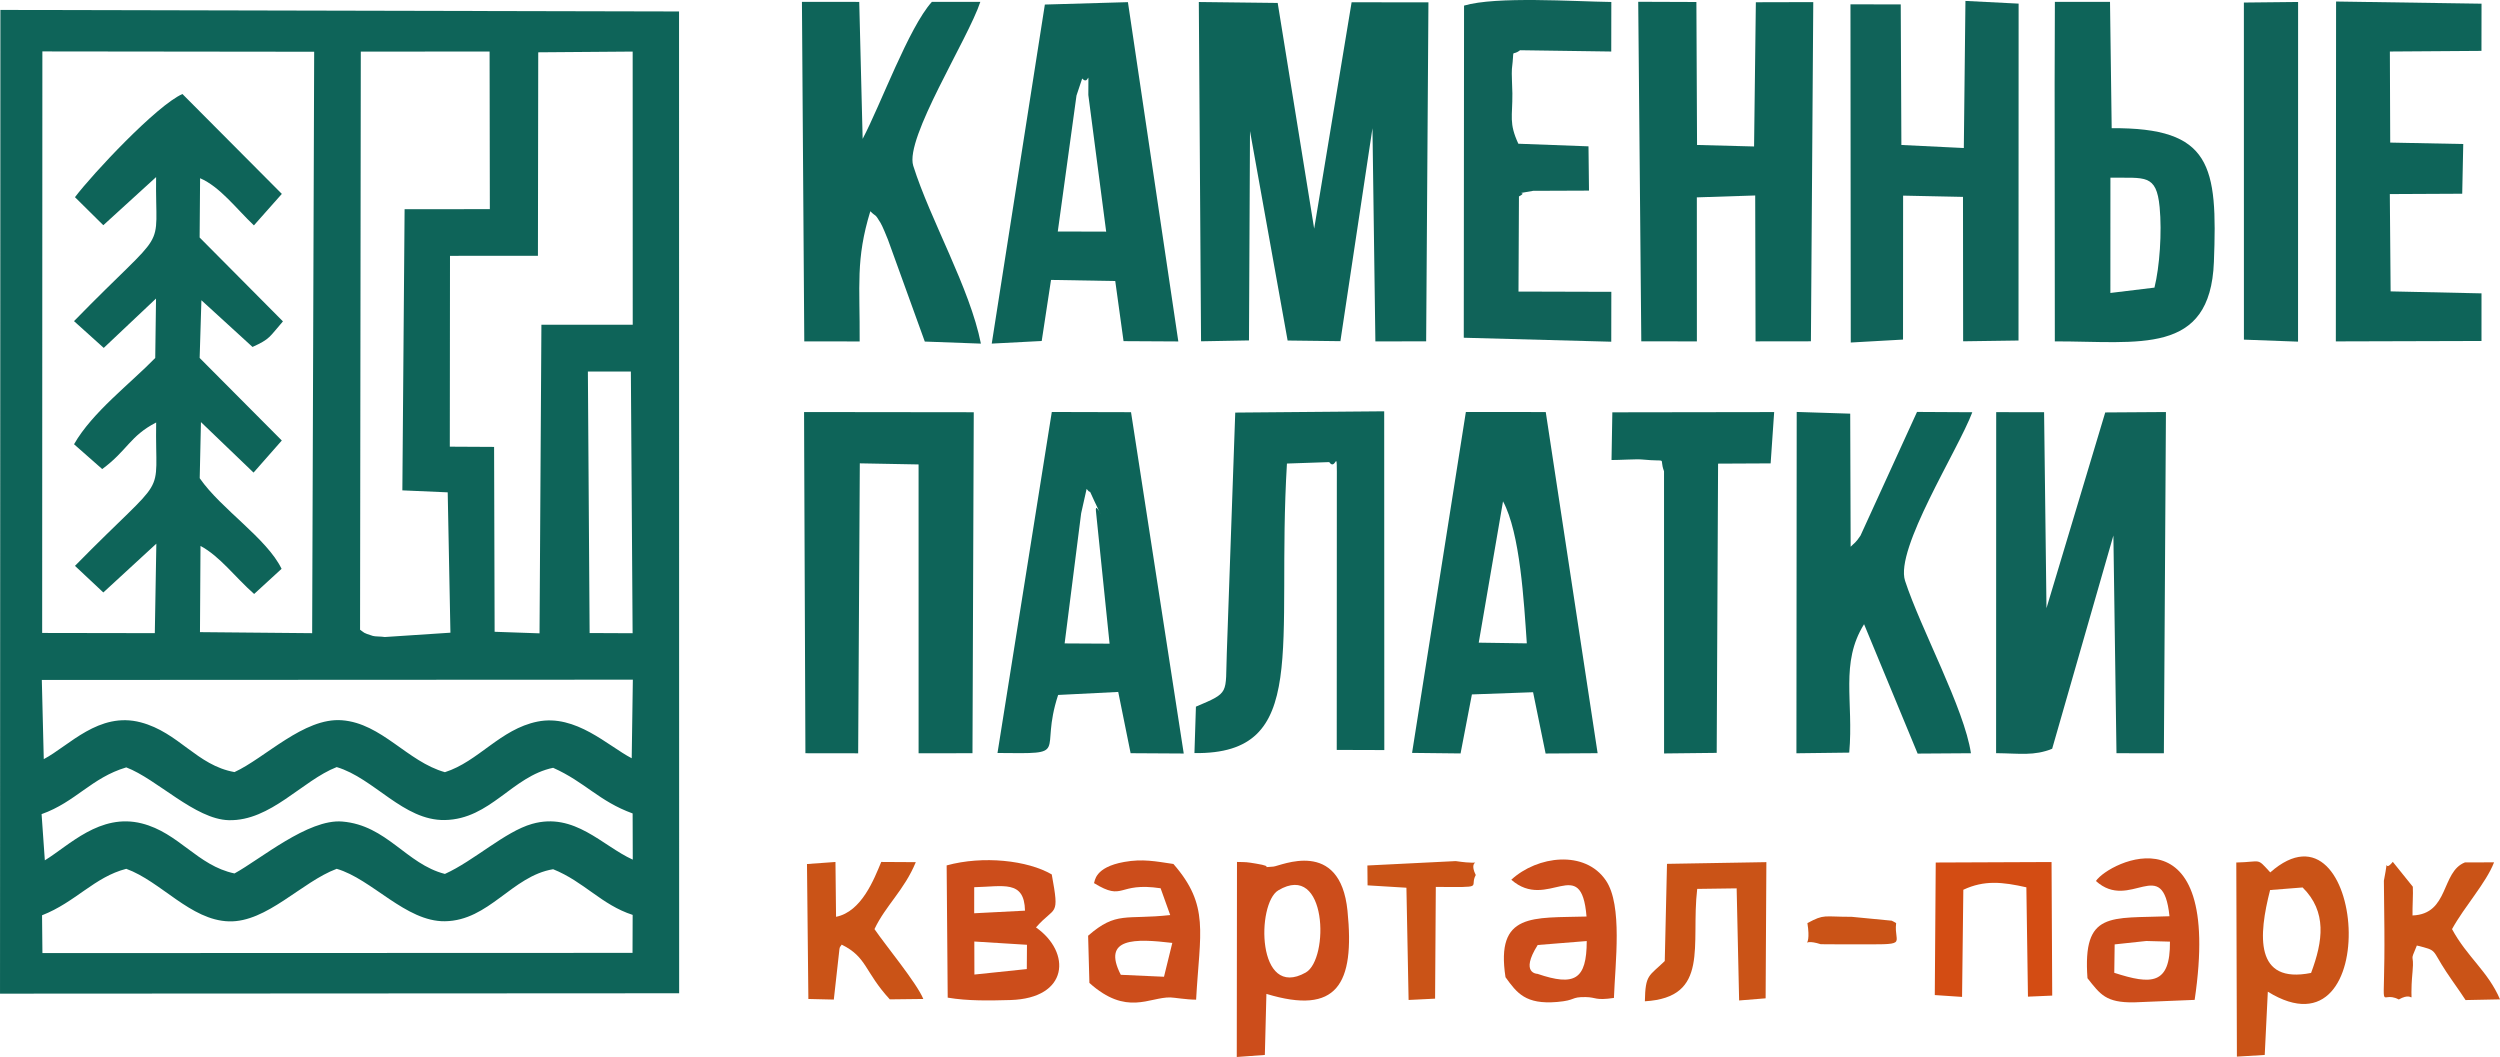
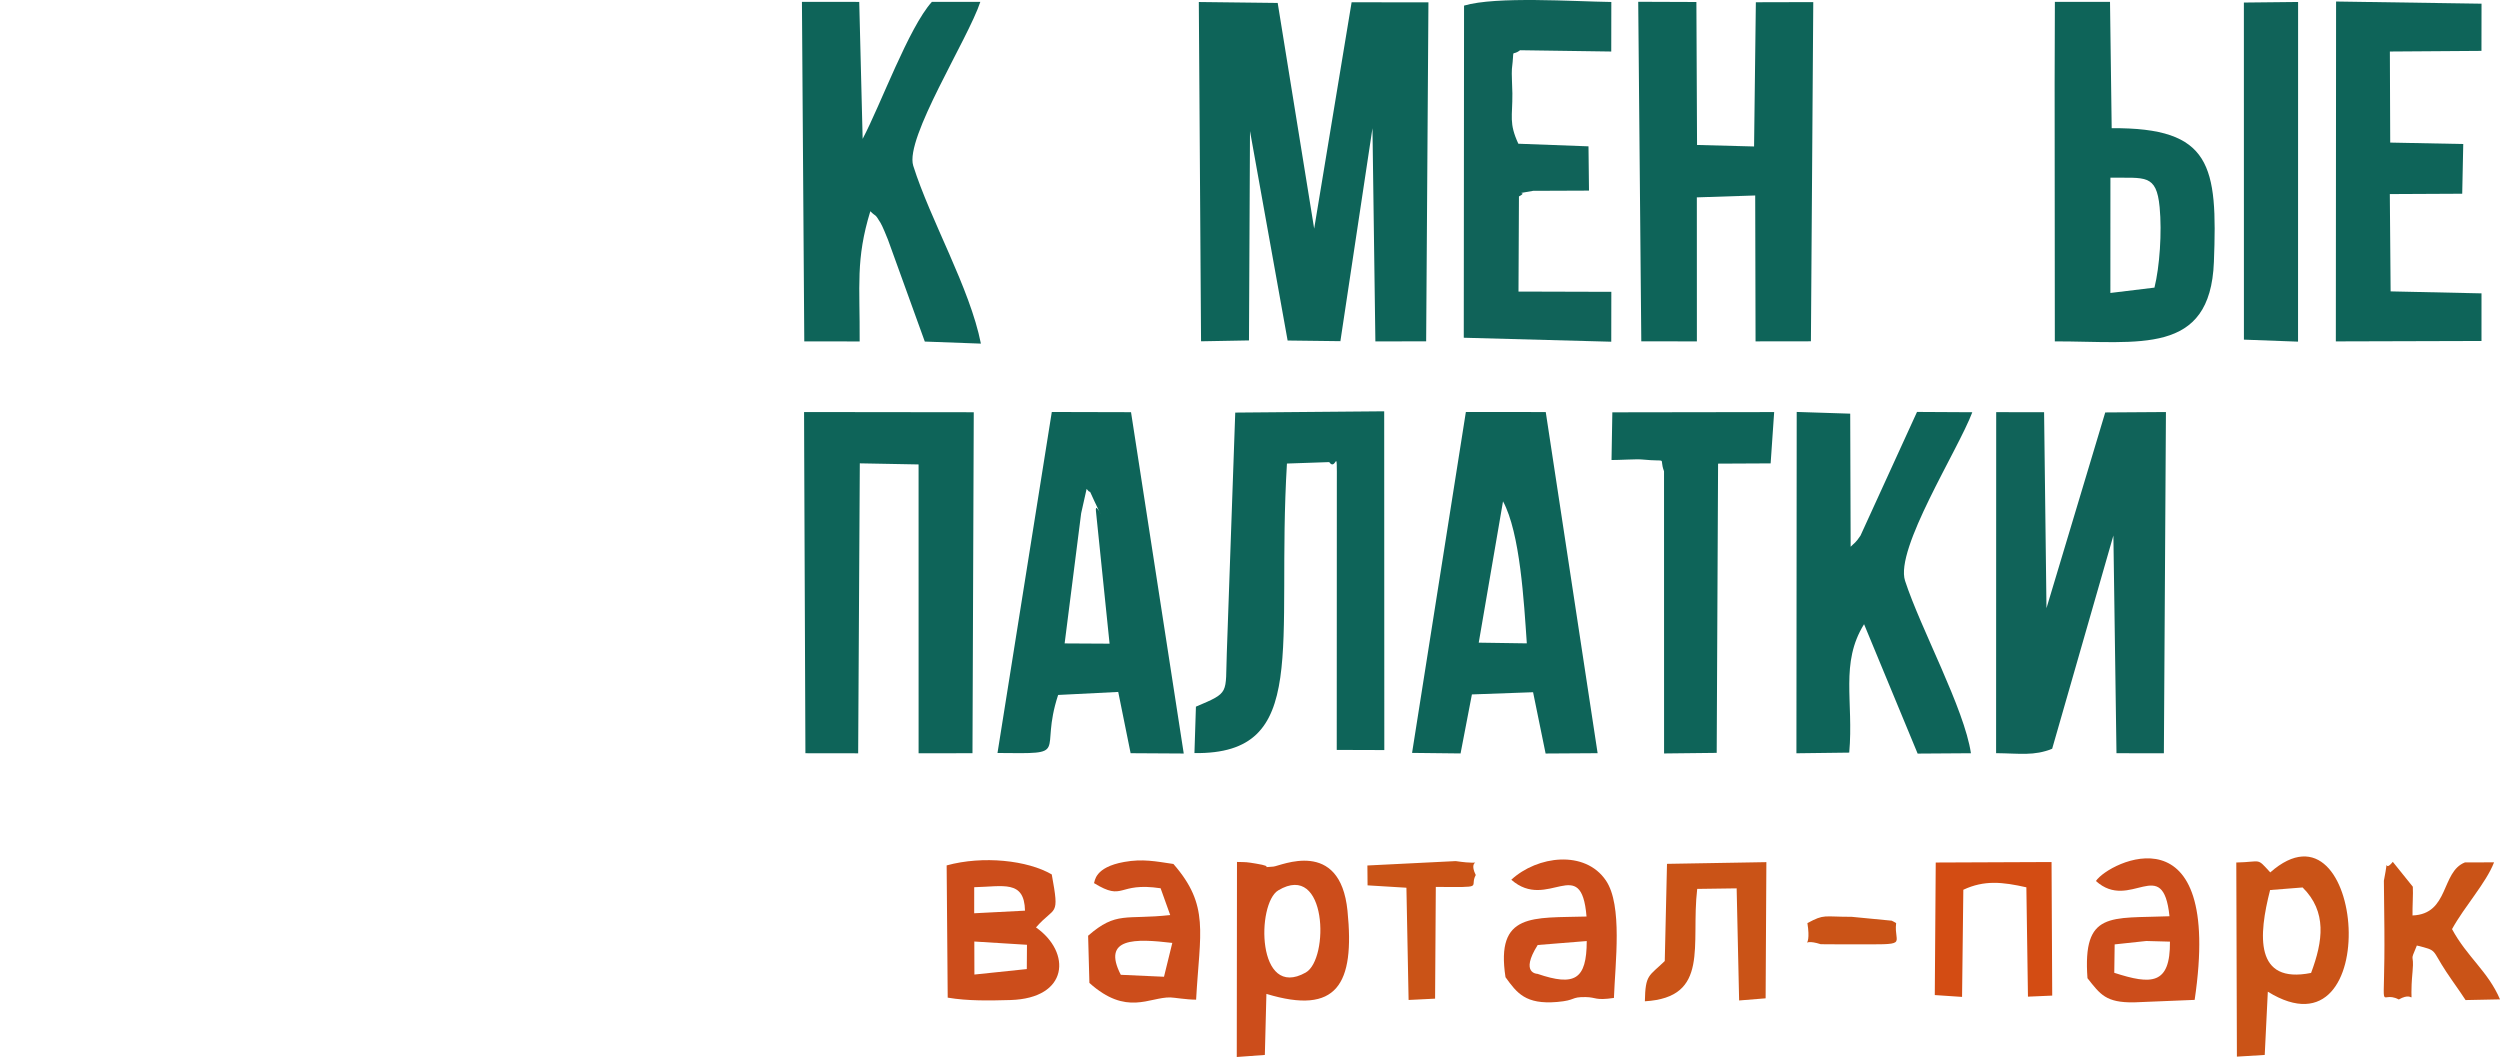
<svg xmlns="http://www.w3.org/2000/svg" xml:space="preserve" width="146.695mm" height="62.022mm" version="1.0" style="shape-rendering:geometricPrecision; text-rendering:geometricPrecision; image-rendering:optimizeQuality; fill-rule:evenodd; clip-rule:evenodd" viewBox="0 0 3788.03 1601.57">
  <defs>
    <style type="text/css"> .fil0 {fill:#0E6459} .fil1 {fill:#106359} .fil2 {fill:#CA5317} .fil3 {fill:#CC4D1B} .fil4 {fill:#D34C13} </style>
  </defs>
  <g id="Слой_x0020_1">
-     <path class="fil0" d="M63.69 1386.85c50.66,-19.74 79.47,-58.07 127.62,-70.41 52.65,19.08 97.28,77.93 155.51,79.63 57.37,1.68 110.25,-59.79 163.33,-79.63 53.34,15.44 104.74,80.26 163.97,79.45 66.98,-0.91 101.53,-68.47 163.98,-78.83 46.97,18.9 73.52,54.09 120.5,69.2l-0.2 57.56 -894.12 0.32 -0.58 -57.3zm4.23 -83.28l-4.91 -69.99c51.42,-18.22 75.7,-55.21 128.3,-70.83 46.51,17.69 104.36,78.74 155.26,80 63.48,1.58 111.26,-60.03 163.58,-80.45 56.65,16.79 101.26,81.4 163.91,80.23 69.02,-1.29 101.86,-66.24 164.03,-79.15 48.72,21.8 69.28,50.57 120.47,69.17l0.2 70c-46.26,-20.92 -88.25,-72.41 -152.54,-54.18 -40.98,11.62 -88.11,55.99 -132.11,75.83 -58.62,-14.95 -87.9,-73.78 -155.53,-79.39 -51.61,-4.28 -124.33,57.37 -163.31,78.66 -56.19,-11.87 -84.25,-61.6 -140.45,-75.81 -63.29,-16 -110.35,33.63 -146.91,55.93zm-1.61 -153.33l-2.96 -119.96 895.54 -0.43 -1.73 119.08c-35.78,-18.55 -84.77,-67.35 -142.87,-55.53 -56.36,11.47 -89.27,60.43 -140.17,76.64 -56.96,-15.97 -95.67,-74.09 -156.03,-78.71 -57.53,-4.41 -116.5,57.31 -162.8,78.54 -56.95,-10.1 -84.31,-60.06 -141.94,-75.33 -63.46,-16.82 -108.84,35.62 -147.04,55.71zm824.45 -587.31l65.13 -0.01 2.64 396.56 -65.14 -0.3 -2.63 -396.25zm-75.22 -483.68l143.08 -1.12 0.09 413.89 -138.37 0.05 -2.84 467.57 -68.05 -2.36 -0.8 -280.12 -67.11 -0.36 0.29 -289.15 133.24 -0.1 0.47 -308.31zm-205.89 663.75l68.72 3 4.12 212.66 -99.44 6.56c-5.55,-0.95 -14.73,-0.62 -18,-1.64 -15.93,-4.94 -12.37,-4.63 -19.48,-9.4l1.11 -875.95 195.15 -0.2 0.38 238.86 -129.16 0.13 -3.39 425.99zm-545.44 -665.09l411.82 0.49 -3.05 881 -169.99 -1.58 0.8 -130.64c29.92,16.16 51.9,46.92 81.28,72.82l41.57 -38.13c-22.39,-46.3 -91.4,-90.19 -124.04,-137.29l1.87 -85.03 79.71 76.52 42.8 -48.62 -124.47 -125.08 2.66 -87.44 77.45 70.77c27.18,-12.4 24.99,-14.64 46.1,-38.74l-126.23 -127.09 0.69 -89.85c30.2,12.95 55,46.35 81.54,71.49l42.33 -47.73 -150.61 -151.32c-38.88,17.06 -136.19,121.03 -162.84,156.3l42.93 42.48 80 -72.94c-1.67,120.46 22.07,68.13 -124.39,218.28l45.06 40.56 79.21 -74.8 -1.19 90.06c-37.49,38.6 -95.41,82.24 -123.04,130.71l42.7 37.62c38.34,-28.32 41.78,-49.99 81.74,-70.58 -2.06,121.95 21.92,69.63 -123.02,217.25l42.97 40.29 80.33 -73.93 -2.32 135.59 -170.69 -0.29 0.32 -881.14zm964.84 1427.1l-0.16 -1487.64 -1028.3 -2.34 -0.58 1490.56 1029.04 -0.58z" />
    <polygon class="fil0" points="2164.38,3.56 2047.98,3.44 1991.25,346.47 1935.98,4.47 1816.46,3.05 1819.84,517.14 1892.47,515.82 1894.01,198.62 1951.02,515.96 2030.98,516.95 2079.58,194.25 2083.99,517.34 2160.93,517.16 " />
    <path class="fil1" d="M3024.51 1141.21c36.04,0.37 57.57,4.45 84.96,-6.69l92.77 -323.09 4.68 329.86 71.82 0.08 3.12 -517.05 -91.97 0.62 -89.03 296.58 -3.62 -296.94 -72.57 -0.08 -0.15 516.71z" />
    <polygon class="fil0" points="2747.49,3.19 2660.49,3.41 2657.8,221.93 2571.39,219.66 2570.4,3.03 2482.26,2.7 2486.91,517.2 2571.14,517.27 2571.08,299.05 2659.51,296.19 2660.04,517.3 2669.11,517.23 2743.92,517.14 " />
    <polygon class="fil0" points="1218.54,688.15 1220.37,1141.31 1300.3,1141.42 1302.79,702.07 1391.84,703.73 1391.87,1141.39 1473.51,1141.28 1475.45,624.64 1218.34,624.33 " />
-     <polygon class="fil1" points="2804.3,518.99 2883.49,514.53 2883.61,296.42 2974.35,298.33 2974.57,517.14 3058.48,515.96 3058.64,5.49 2978.07,1.41 2975.61,224.28 2881,219.68 2880.03,6.67 2803.85,6.57 " />
    <path class="fil0" d="M1486.26 520.64c-16.59,-84.08 -76.76,-187.54 -102.52,-269.51 -13.07,-41.61 83.17,-192.08 101.68,-248.35l-73.44 0.06c-35.09,38.89 -77.44,155.54 -104.89,207.56l-5.17 -207.52 -86.83 -0.06 3.55 514.42 83.92 0.13c0.51,-85.32 -6.24,-123.9 16.15,-197.31 9.31,9.41 6.13,2.12 15.39,17.47 3.02,5.01 9.04,19.81 11.36,25.68l55.8 154.32 84.99 3.12z" />
    <path class="fil0" d="M2721.95 1141.38l80.04 -1c6.87,-77.95 -14.15,-135.68 22.47,-194.6l81.17 196.07 80.75 -0.54c-9.95,-67.5 -76.24,-188.89 -99.79,-261.22 -15.68,-48.15 80.11,-197.73 101.89,-255.46l-83.79 -0.46 -85.64 187.39c-7.62,11.42 -8.57,10.35 -14.93,16.87l-0.65 -201.65 -81.08 -2.6 -0.43 517.21z" />
    <path class="fil0" d="M2014.04 700.2c11.1,15.68 11.83,-30.19 11.55,33.49l-0.15 402.6 72.08 0.22 -0.17 -513.3 -225.69 1.95 -12.78 363.81c-2.35,63.23 5.17,59.68 -46.8,81.77l-2.25 70.36c176.6,2.19 123.51,-160.91 140.16,-438.72l64.05 -2.19z" />
    <path class="fil0" d="M2277.4 759.63c25.95,48.11 31.69,152 36.05,215.21l-72.85 -1.07 36.79 -214.14zm-137.81 381.17l73.47 0.83 17.19 -89.43 92.69 -3.33 18.98 92.87 78.81 -0.49 -78.59 -516.92 -121.05 -0.05 -81.51 516.52z" />
-     <path class="fil0" d="M1631.11 144.75l8.62 -25.77c11.39,12.63 9.29,-23.46 9.32,24.95l27.04 207.05 -73.33 -0.21 28.35 -206.02zm-128.41 375.88l75.71 -3.95 14.11 -92.55 97.32 1.7 12.57 91.08 83 0.46 -76.36 -514.11 -125.87 3.63 -80.48 513.74z" />
    <path class="fil0" d="M1638.19 777.7l8.27 -36.89c10.07,12.61 -0.87,-8.61 12.01,19.07 19.77,42.47 0.33,-3.96 2.07,14.22l20.7 201.2 -68.1 -0.38 25.04 -197.21zm-126.78 363.25c113.39,1.17 62.37,2.33 91.88,-87.94l91.07 -4.57 18.77 92.83 80.49 0.48 -79.87 -517.2 -120.05 -0.3 -82.28 516.69z" />
    <path class="fil0" d="M3264.48 435.8l-66.8 8.1 0.06 -174.69c52.2,0.69 69.73,-6.21 74.58,44.7 3.63,38.16 0.03,90.12 -7.84,121.88zm-151.27 -312.44l0.29 393.9c127.58,-0.15 235.56,22.1 241.03,-120.27 5.61,-146.08 -3.53,-203.85 -154.88,-202.74l-2.53 -191.44 -83.55 0.06 -0.36 120.48z" />
    <polygon class="fil0" points="3539.3,517.29 3759.99,516.66 3760.01,444.51 3622.3,441.52 3621.09,294.07 3730.79,293.53 3732.36,218.23 3621.69,216.05 3621.17,78.07 3759.95,77.09 3760.05,5.59 3539.66,2.3 " />
    <path class="fil1" d="M2301.53 297.64c17.23,-8.96 -15.18,-1.83 21.46,-8.49l84.68 -0.33 -0.77 -67.09 -106.3 -3.95c-14.53,-31.62 -8.73,-40.69 -9.03,-76.24 -0.06,-7.5 -1.36,-31.63 -0.71,-37.07 4.26,-35.39 -2.26,-17.46 12.4,-28.37l138.13 1.97 0.11 -75.07c-57.04,-0.78 -174.38,-8.92 -223.16,5.48l-0.42 503.26 223.48 6.03 0.11 -75.59 -140.67 -0.4 0.69 -144.13z" />
    <path class="fil0" d="M2521.36 714.03l0.07 427.63 79.74 -0.9 2.09 -438.25 79.64 -0.39 5.35 -77.73 -245.2 0.37 -1.25 72.27c10.69,0.11 37.99,-1.61 45.85,-0.83 42.45,4.21 25.23,-4.92 33.71,17.84z" />
    <polygon class="fil1" points="3400.02,514.63 3482.03,517.67 3482.11,2.99 3399.96,3.86 " />
    <path class="fil2" d="M3488.97 1344.71c37.13,36.77 30.88,81.33 12.82,129.49 -86.13,17.24 -79.62,-57.24 -62.1,-125.62l49.28 -3.88zm-52.73 157.92c177.8,109.86 147.33,-307.31 3.7,-180.76 -21.3,-23.03 -12.08,-15.8 -51.47,-14.98l0.91 294.15 42.17 -2.56 4.68 -95.85z" />
    <path class="fil3" d="M1936.9 1349.05c74.27,-44.37 77.3,104.41 41.56,124.55 -74.53,42 -74.76,-104.72 -41.56,-124.55zm-18.03 156.9c107.11,32.52 134.1,-14.47 122.87,-125.9 -11.2,-111.12 -102,-67.67 -112.32,-66.96 -24.66,1.69 5.84,0.68 -26.59,-4.59 -14.93,-2.43 -13.12,-2.12 -28.54,-2.46l-0.33 295.54 42.55 -3.12 2.36 -92.5z" />
    <path class="fil3" d="M1476.3 1426.61l79.78 4.95 -0.26 36.8 -79.4 8.3 -0.12 -50.06zm-0.17 -82.3c44.05,-0.97 75.96,-11.36 76.96,35.54l-76.99 3.95 0.03 -39.49zm93.61 60.93c29.31,-33.66 36.01,-13.95 23.9,-80.26 -36.54,-21.4 -104.12,-28.83 -159.27,-13.69l1.6 200.36c30.35,5.17 63.71,4.52 94.96,3.63 88.63,-2.53 92.61,-72.22 38.81,-110.04z" />
    <path class="fil3" d="M1698.23 1477.03c-29.07,-56.62 21.83,-54.96 78.05,-48.31l-12.58 51.27 -65.47 -2.95zm75.15 34.29c5.4,0.1 24.08,3.35 38.98,3.41 5.65,-102.6 20.66,-142.48 -34.39,-205.62 -27.31,-4.04 -46.61,-8.08 -74.65,-3.06 -45.42,8.14 -44.13,29.57 -45.69,32.04 46.52,28.51 34.44,-2.03 100.92,7.82l14.56 40.62c-67.71,7.45 -81.31,-6.26 -124.39,31.3l1.94 71.55c56.39,50.53 90.49,21.36 122.71,21.94z" />
    <path class="fil3" d="M2329.95 1431.87l74.3 -5.97c-0.09,58.6 -18.41,68.81 -74.55,49.71 -0.01,-0.01 -27.22,-0.2 0.25,-43.74zm29.43 86.33c29.34,-2.5 20.03,-7.78 43.32,-7.41 16.34,0.26 13.91,5.52 42.75,1.31 1.91,-53.1 13.35,-140.29 -12.11,-177.89 -31.65,-46.76 -103.82,-37.65 -143.39,-1.22 55.28,48.58 106.07,-41.06 113.98,55.75 -81.08,2.47 -137.93,-6.71 -122.77,91.93 17.25,23.89 30.25,41.61 78.23,37.53z" />
    <path class="fil3" d="M3287.95 1426.8c0.6,65.72 -28.23,65.4 -84.38,47.21l0.59 -43.05 47.96 -5.15 35.82 0.98zm-54.38 91.99l91.8 -3.75c43.69,-294.93 -130.02,-209.47 -149.62,-180.12 52.08,47.07 101.47,-42.05 111.5,53.41 -89.5,3.62 -131.72,-8.48 -124.27,93.87 19.48,24.6 27.83,37.25 70.6,36.58z" />
    <path class="fil2" d="M2492.33 1517.17c99.18,-5.92 69.33,-85.2 79.3,-170.29l59.76 -0.83 3.75 169.87 40.15 -3.24 1.15 -206.35 -150.58 2.58 -3.39 147.26c-24.02,23.38 -29.41,19.78 -30.14,61z" />
-     <path class="fil2" d="M1325 1407.8c16.9,-35.7 45.41,-59.44 62.61,-101.44l-52.36 -0.3c-10.77,25.79 -29.66,75.4 -68.47,83.12l-0.88 -83.09 -43.16 3.11 2.11 204.48 38.55 0.91 8.52 -76.47c0.33,-3.9 2.3,-4.52 3.44,-6.79 38.61,19.09 34.19,40.72 72.86,82.93l50.81 -0.6c-10.04,-24.32 -57.28,-81.34 -74.01,-105.87z" />
    <path class="fil2" d="M3715.36 1407.8c19.22,-34.84 51.43,-69.66 63.68,-101.16l-44.11 0.1c-36.47,14.23 -23.57,78.34 -79.46,80.38 -0.28,-13.23 1.15,-31.94 0.48,-43.52l-30.34 -37.72c-15.68,19.51 -4.8,-16.26 -13.51,28.59l0.76 73.33c1.13,143.08 -9.93,90.15 21.86,106.63 28.99,-16.36 14.87,22.05 20.84,-42.57 2.75,-29.74 -5.24,-11.42 6.49,-39.19 32.09,7.99 21.71,5.3 44.49,39.72 10.15,15.34 19.52,27.79 29.32,42.94l52.17 -1.06c-18.01,-42.39 -49.98,-64.27 -72.67,-106.47z" />
    <path class="fil4" d="M2931.6 1507.74l41.35 2.79 1.92 -162.33c31.81,-14.9 59.3,-11.87 95.51,-3.71l2.41 165.67 36.76 -1.6 -1.02 -202.38 -175.48 0.73 -1.44 200.84z" />
    <path class="fil2" d="M2236.08 1325.82c-14.62,-29.42 22.2,-13.37 -30.37,-21.07l-133.82 6.65 0.26 30.1 58.87 3.59 3.3 170.07 40.14 -1.99 1.09 -169.3c76.85,0.48 49.95,1.25 60.55,-18.05z" />
    <path class="fil2" d="M2805.75 1389.18c-43.32,0.06 -40.99,-4.5 -67.13,9.52 7.46,47.74 -15.8,20.4 20.24,32 0.62,0.2 42.36,0.13 46.89,0.14 90.7,0.26 63.27,1.89 67.3,-32.14 -2.26,-1.19 -4.91,-3.06 -6.72,-3.66l-60.59 -5.85z" />
  </g>
</svg>